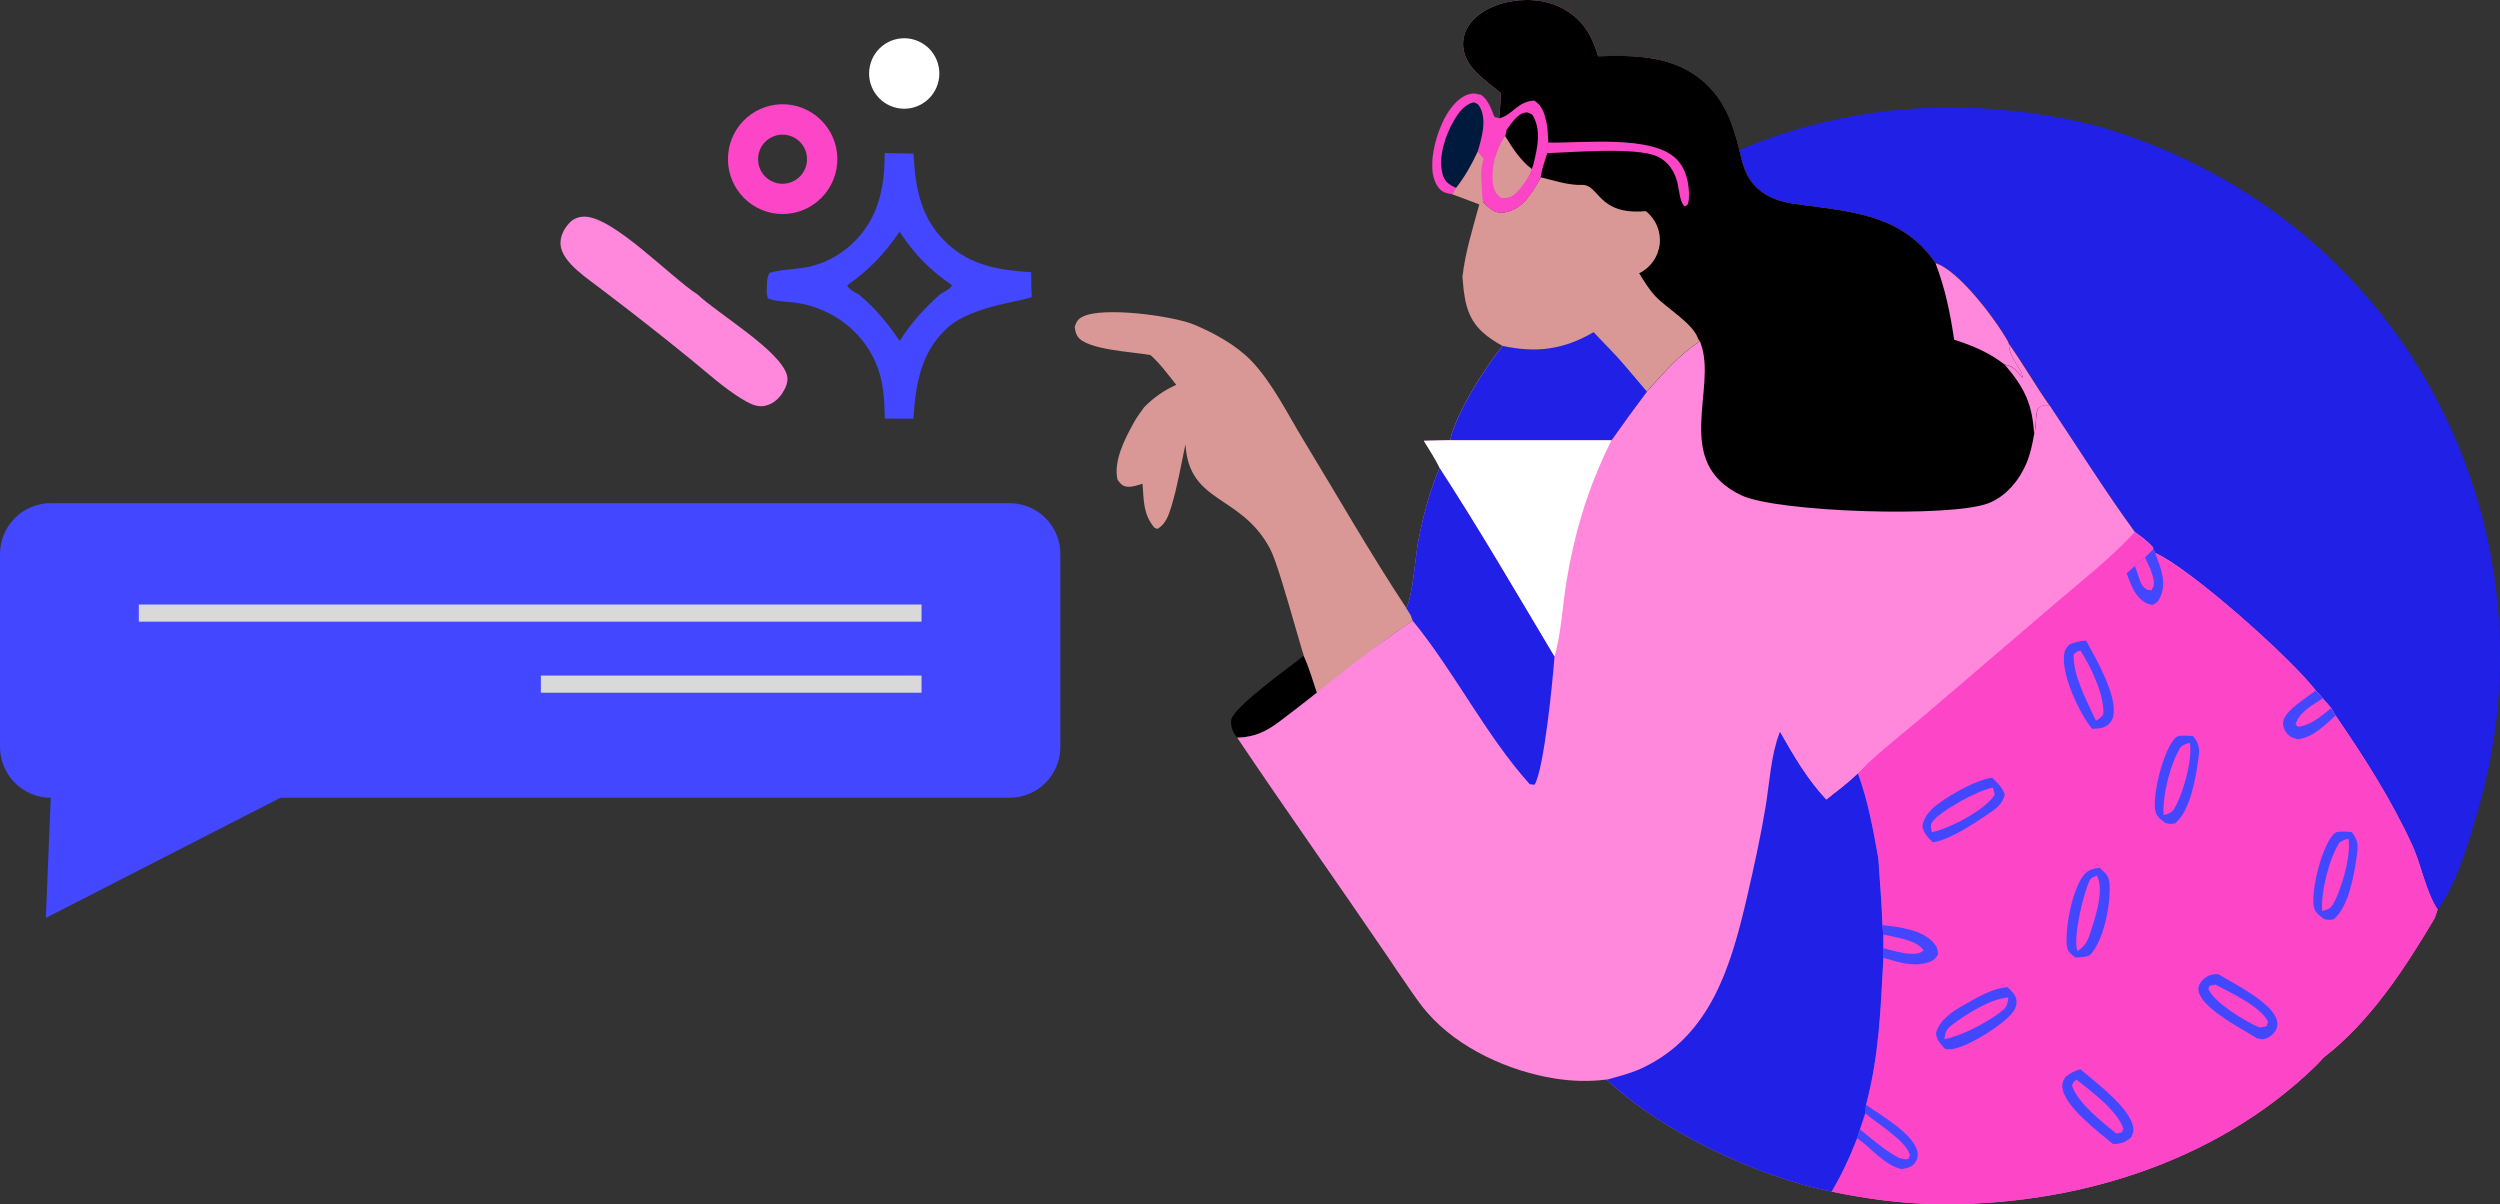
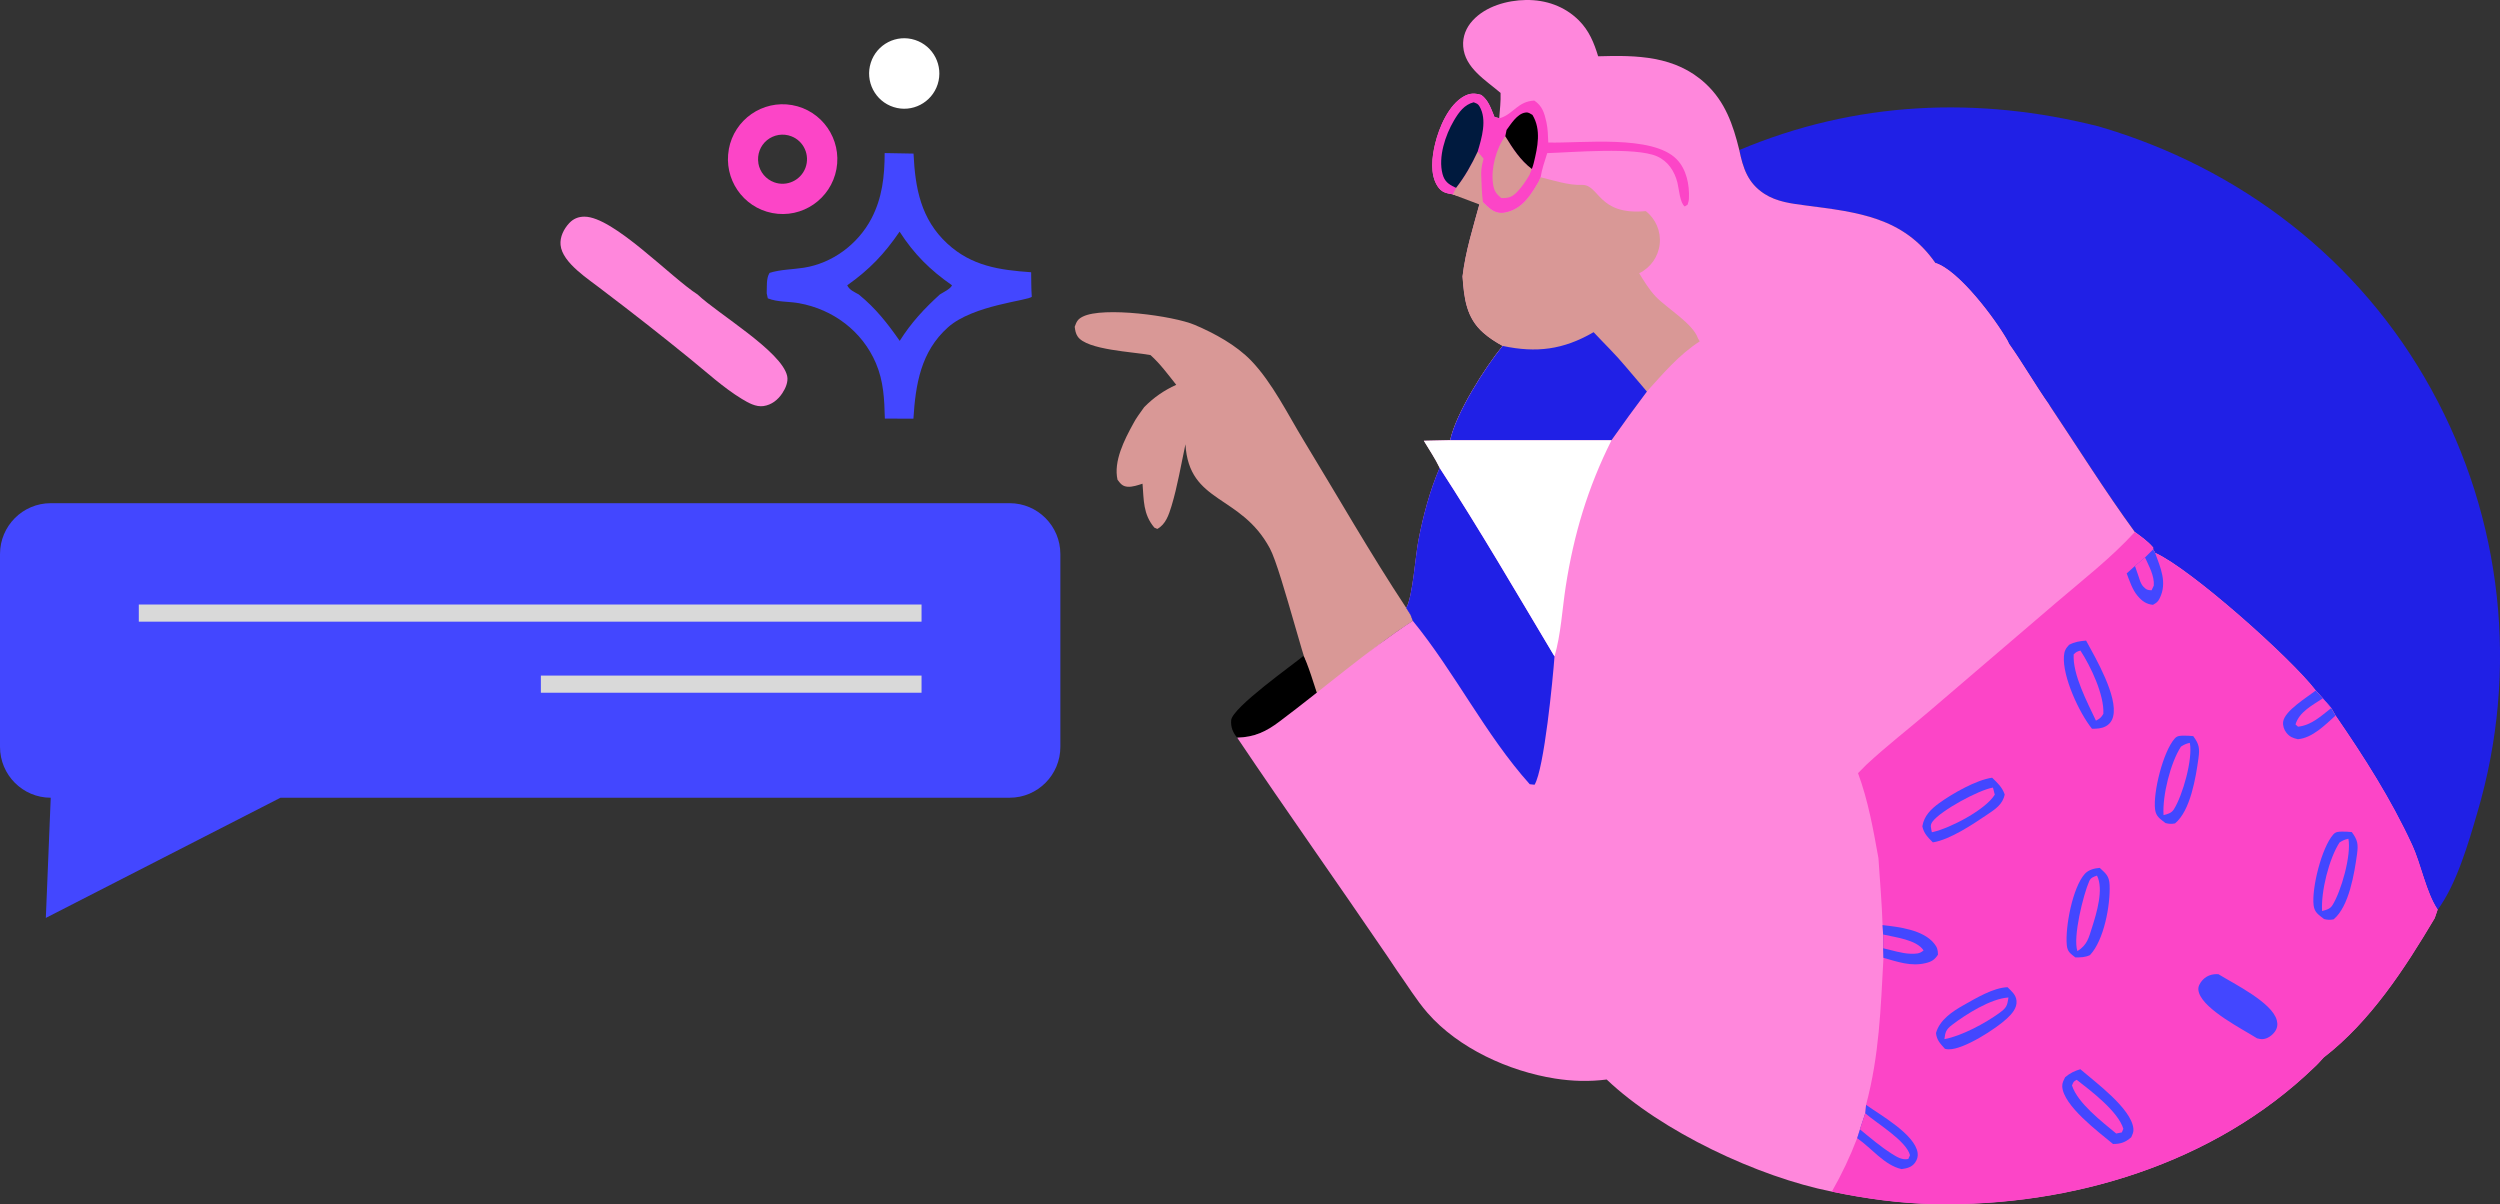
<svg xmlns="http://www.w3.org/2000/svg" width="602" height="290" viewBox="0 0 602 290" fill="none">
  <rect x="0" y="0" width="602" height="290" fill="#333333" stroke="none" />
  <g clip-path="url(#clip0_4813_6351)">
    <path d="M505.323 30.433C476.158 23.064 446.768 24.36 418.839 36.125C419.752 40.535 420.875 44.128 424.905 46.72C427.896 48.65 431.365 49.073 434.819 49.51C447.26 51.116 458.339 52.271 466.076 63.36C471.735 65.149 480.497 76.857 483.488 82.155C483.586 82.338 483.67 82.549 483.754 82.746C487.181 87.607 490.143 92.792 493.57 97.653C500.366 107.839 506.867 118.237 514.085 128.128C515.671 129.298 517.23 130.368 518.522 131.89L518.494 132.327L518.985 133.172C527.438 136.934 551.604 158.406 557.642 166.296L559.341 168.184L561.378 170.523L562.417 172.34C569.269 182.316 575.742 192.46 580.839 203.464C583.044 208.226 584.167 214.805 586.99 219.06C591.525 212.974 594.446 202.9 596.566 195.588C606.62 161.534 602.632 124.859 585.473 93.793C568.272 62.5 539.388 40.352 505.323 30.433Z" fill="#2020E6" />
    <path d="M338.646 146.416C329.982 133.313 322.105 119.491 313.932 106.064C310.113 99.794 306.378 92.158 301.309 86.875C297.7 83.113 292.449 80.253 287.702 78.238C282.535 76.04 265.657 73.786 260.742 76.237C259.506 76.857 259.254 77.421 258.79 78.675C258.903 79.534 259.001 80.281 259.492 81.013C261.655 84.296 272.93 84.705 277.045 85.508C279.39 87.607 281.285 90.214 283.237 92.665C280.232 94.032 277.831 95.709 275.514 98.047C274.615 99.344 273.576 100.654 272.86 102.063C270.768 105.881 268.1 111.066 269.097 115.518C269.827 116.476 270.262 117.11 271.554 117.209C272.678 117.293 274.068 116.814 275.121 116.476C275.444 120.421 275.233 123.803 277.957 127.043L278.674 127.367C280.682 126.297 281.454 123.972 282.1 121.858C283.546 117.054 284.403 111.883 285.456 106.98C286.298 121.365 298.711 118.914 305.774 132.031C308.695 137.455 315.252 165.028 317.331 167.155C327.974 159.195 329.126 156.758 340.219 149.502L339.671 148.05L338.646 146.416Z" fill="#D99896" />
    <path d="M168.037 70.954C161.564 66.826 147.691 52.158 140.726 52.173C139.266 52.173 138.058 52.666 137.061 53.736C135.769 55.131 134.8 57.033 134.983 58.992C135.39 63.331 141.849 67.29 145.079 69.855C152.17 75.223 159.163 80.703 166.058 86.311C170.102 89.58 174.202 93.37 178.639 96.061C180.184 96.991 181.995 98.047 183.863 97.78C185.786 97.498 187.331 96.286 188.384 94.68C189.142 93.539 189.858 91.947 189.549 90.538C188.23 84.62 172.896 75.575 168.037 70.968V70.954Z" fill="#FF87DC" />
    <path d="M317.078 166.831C317.078 166.831 314.523 158.505 313.82 157.983C311.658 159.843 296.703 170.368 296.465 173.439C296.338 175.088 296.872 176.412 297.925 177.652C302.067 177.553 307.979 175.933 317.078 166.831Z" fill="black" />
    <path d="M185.295 65.713C187.949 64.881 190.785 64.895 193.524 64.473C200.432 63.402 206.582 58.823 209.826 52.652C212.452 47.65 213.014 42.423 213.028 36.858L219.978 36.984C220.371 45.297 221.734 52.764 228.109 58.654C233.978 64.078 240.676 65.022 248.301 65.558C248.343 67.502 248.301 69.503 248.455 71.447C247.767 72.391 234.343 73.405 228.277 78.816C221.734 84.663 220.47 92.525 219.95 100.823L213.07 100.795C212.957 96.159 212.775 91.792 210.921 87.466C207.622 79.731 200.601 74.49 192.4 73.011C189.915 72.56 187.233 72.785 184.888 71.841L184.621 70.63C184.705 69.052 184.467 67.065 185.295 65.741V65.713ZM206.849 70.954C210.865 74.237 213.716 77.858 216.65 82.084C219.417 77.688 222.52 74.363 226.325 70.897C227.168 70.362 228.881 69.573 229.246 68.7C223.966 65.022 220.105 61.204 216.622 55.78C212.915 61.204 209.377 64.895 204.013 68.7C204.532 69.855 205.796 70.334 206.849 70.94V70.954Z" fill="#4347FF" />
    <path d="M175.495 35.928C176.815 28.784 183.611 24.05 190.744 25.304C197.948 26.586 202.736 33.504 201.416 40.718C200.082 47.932 193.145 52.694 185.97 51.299C178.865 49.932 174.189 43.057 175.509 35.913L175.495 35.928ZM182.614 39.337C182.979 41.437 184.425 43.169 186.433 43.902C189.466 45.001 192.822 43.437 193.96 40.394C195.083 37.351 193.567 33.969 190.548 32.814C188.568 32.053 186.335 32.419 184.692 33.758C183.049 35.11 182.263 37.238 182.628 39.337H182.614Z" fill="#FC45C7" />
    <path d="M220.345 9.623C215.893 8.172 211.119 10.623 209.687 15.104C208.255 19.57 210.712 24.36 215.177 25.783C219.614 27.206 224.361 24.741 225.793 20.289C227.211 15.836 224.782 11.06 220.345 9.623Z" fill="white" />
    <path d="M384.843 13.582C383.846 10.299 382.639 7.341 380.167 4.889C376.727 1.479 372.22 -0.07 367.431 9.74475e-05C362.896 0.071 357.771 1.508 354.625 4.931C353.039 6.65 352.154 8.834 352.337 11.187C352.716 16.358 357.771 19.317 361.337 22.374C361.408 24.403 361.169 26.432 361.014 28.46L359.877 28.165C359.049 26.22 358.445 24.121 356.689 22.867C355.159 22.416 354.007 22.388 352.561 23.177C348.84 25.22 346.551 30.658 345.596 34.575C344.824 37.731 344.305 41.944 346.144 44.804C347.141 46.354 348.208 46.509 349.865 46.805L354.555 48.059C355.356 48.228 355.678 48.312 356.367 48.791C354.78 54.638 352.898 60.528 352.196 66.558C352.561 71.729 353.067 76.533 357.237 80.154C358.655 81.394 360.2 82.394 361.857 83.282C357.616 88.481 350.637 99.442 349.219 105.98L342.872 106.121C344.15 108.248 345.611 110.404 346.678 112.63C344.277 118.209 342.704 124.183 341.552 130.143C340.822 133.891 340.218 143.429 338.646 146.388L339.671 148.022L340.218 149.473C329.125 156.729 318.763 165.761 308.105 173.735C304.861 176.187 302.053 177.525 297.911 177.624C309.79 195.306 322.119 212.678 334.096 230.29L336.371 233.685C338.772 237.038 341.033 240.786 343.729 243.886C351.185 252.452 363.387 257.961 374.424 259.708C378.609 260.37 382.695 260.483 386.893 259.948C400.022 272.445 423.402 283.434 441.067 286.929C449.281 288.633 457.482 289.775 465.864 289.93C498.736 290.55 533.139 280.25 557.263 256.989C558.077 256.256 558.779 255.439 559.509 254.636C570.799 245.929 579.055 233.206 586.259 221.075L586.961 219.018C584.139 214.763 583.015 208.184 580.811 203.421C575.727 192.404 569.24 182.259 562.388 172.298L561.349 170.481L559.313 168.142L557.614 166.254C551.562 158.364 527.396 136.892 518.957 133.13L518.465 132.284L518.493 131.848C517.201 130.34 515.657 129.255 514.056 128.086C506.852 118.195 500.337 107.783 493.541 97.611C490.115 92.75 487.166 87.565 483.726 82.704C483.641 82.507 483.557 82.31 483.459 82.112C480.468 76.815 471.706 65.107 466.047 63.317C458.324 52.243 447.231 51.088 434.79 49.468C431.35 49.017 427.881 48.608 424.876 46.678C420.846 44.071 419.737 40.493 418.81 36.083C417.322 30.01 415.412 24.487 410.708 20.134C403.449 13.399 394.125 13.272 384.815 13.554L384.843 13.582Z" fill="#FF87DC" />
    <path d="M518.466 132.312L518.494 131.876C517.202 130.368 515.658 129.283 514.057 128.114C508.44 134.285 501.56 139.611 495.227 145.035L464.518 171.312C459.519 175.581 454.239 179.667 449.437 184.133L447.415 186.176C449.872 192.854 451.066 199.659 452.329 206.647C452.666 212.016 453.158 217.412 453.326 222.78L453.467 225.034V228.345L453.537 230.642C452.877 242.857 452.526 254.143 449.353 266.034L449.156 268.077L447.878 271.937L447.204 274.065C445.505 278.517 443.469 282.828 441.096 286.956C449.31 288.661 457.511 289.803 465.894 289.958C498.766 290.577 533.168 280.278 557.292 257.017C558.106 256.284 558.808 255.467 559.539 254.664C570.828 245.957 579.085 233.234 586.288 221.103L586.99 219.046C584.168 214.791 583.044 208.211 580.84 203.449C575.757 192.431 569.269 182.287 562.417 172.326L561.378 170.508L559.342 168.17L557.643 166.282C551.591 158.392 527.425 136.92 518.986 133.158L518.494 132.312H518.466Z" fill="#FC45C7" />
    <path d="M449.351 266.048L449.155 268.091L447.877 271.952L447.203 274.079C450.643 276.418 453.746 280.603 457.903 281.518C459.181 281.349 460.388 281.068 461.174 279.926C461.666 279.208 461.891 278.447 461.764 277.602C461.118 273.149 452.763 268.486 449.365 266.062L449.351 266.048Z" fill="#4347FF" />
    <path d="M447.864 271.938C450.349 273.981 452.835 276.108 455.545 277.827C456.752 278.588 458.044 279.405 459.519 279.081L459.926 278.165C458.971 274.643 451.992 270.557 449.142 268.077L447.864 271.938Z" fill="#FC45C7" />
    <path d="M453.312 222.78L453.453 225.034V228.345L453.523 230.642C456.977 231.6 460.137 232.784 463.731 231.91C465.135 231.572 465.88 231.093 466.666 229.881C466.652 228.74 466.483 228.092 465.739 227.19C463.071 223.879 457.244 223.203 453.312 222.766V222.78Z" fill="#4347FF" />
    <path d="M453.48 228.345C455.502 228.782 457.988 229.613 460.038 229.655C461.288 229.684 462.285 229.712 463.197 228.852C461.498 226.274 456.345 225.696 453.466 225.034V228.345H453.48Z" fill="#FC45C7" />
    <path d="M557.614 166.282C555.522 167.944 550.116 171.157 549.779 173.819C549.667 174.735 549.99 175.721 550.565 176.44C551.38 177.454 552.11 177.722 553.332 178.004C556.856 177.68 559.847 174.594 562.389 172.312L561.35 170.494L559.314 168.156L557.614 166.268V166.282Z" fill="#4347FF" />
    <path d="M559.314 168.17C556.842 169.818 553.669 171.41 552.756 174.44L553.36 174.989C556.575 174.651 558.906 172.425 561.35 170.509L559.314 168.17Z" fill="#FC45C7" />
    <path d="M518.466 132.312L516.542 134.214L514.099 136.286L512.105 138.075C512.807 139.907 513.467 141.992 514.745 143.499C515.784 144.725 516.837 145.5 518.438 145.641C519.28 145.148 519.617 144.965 520.066 144.035C521.906 140.287 520.249 136.708 518.957 133.144L518.466 132.298V132.312Z" fill="#4347FF" />
    <path d="M516.542 134.215L514.098 136.286L514.871 138.512C515.194 139.456 515.404 140.499 516.106 141.245C516.837 142.02 517.075 142.091 518.1 142.147L518.634 141.006C518.802 138.625 517.468 136.342 516.514 134.215H516.542Z" fill="#FC45C7" />
    <path d="M479.71 187.275C475.876 187.796 470.091 191.121 466.974 193.375C464.966 194.841 463.309 196.447 462.902 198.983C463.281 200.744 464.235 201.618 465.429 202.844C469.543 202.209 475.09 198.476 478.53 196.151C480.454 194.855 482.279 193.685 482.729 191.304C482.097 189.501 481.015 188.557 479.695 187.261L479.71 187.275Z" fill="#4347FF" />
    <path d="M479.892 189.656C476.565 190.177 467.297 195.193 465.345 197.856C464.671 198.772 465.008 199.378 465.191 200.406C465.317 200.378 465.443 200.35 465.57 200.322C469.74 199.336 478.081 194.996 480.342 191.361L479.907 189.642L479.892 189.656Z" fill="#FC45C7" />
    <path d="M505.632 208.986C504.354 209.071 502.894 209.451 502.009 210.438C499.074 213.734 497.277 223.231 497.684 227.584C497.839 229.219 498.569 229.599 499.734 230.543C501.054 230.543 502.051 230.543 503.259 229.993C506.643 226.415 508.202 217.947 507.991 213.114C507.893 210.931 507.12 210.381 505.618 208.986H505.632Z" fill="#4347FF" />
    <path d="M504.957 210.846C504.115 211.142 503.455 211.325 503.076 212.213C501.672 215.397 499.102 225.682 500.239 229.035C502.641 227.514 502.964 225.837 503.806 223.188C504.859 219.892 506.614 214.101 504.957 210.846Z" fill="#FC45C7" />
    <path d="M502.345 154.25C500.772 154.39 499.663 154.545 498.245 155.264C497.416 156.152 497.079 156.771 496.995 157.997C496.63 162.971 500.674 171.65 503.749 175.482C504.915 175.482 506.01 175.454 507.063 174.89C508.004 174.397 508.608 173.538 508.847 172.509C510.012 167.691 504.634 158.49 502.331 154.25H502.345Z" fill="#4347FF" />
    <path d="M500.969 156.659C500.141 156.898 499.958 156.969 499.34 157.574C499.074 162.478 502.64 169.114 504.704 173.538C505.715 172.974 505.898 172.861 506.488 171.889C506.726 167.324 503.441 160.449 500.969 156.659Z" fill="#FC45C7" />
    <path d="M483.417 237.715C479.934 237.856 475.848 240.35 472.829 242.04C470.105 243.576 467.058 245.605 466.187 248.761C466.37 250.494 467.227 251.297 468.336 252.551C468.729 252.635 468.799 252.678 469.263 252.678C472.857 252.748 480.665 247.704 483.262 245.267C484.442 244.168 485.734 242.745 485.579 241.012C485.467 239.561 484.386 238.673 483.403 237.715H483.417Z" fill="#4347FF" />
    <path d="M483.656 240.194C479.402 240.448 473.448 244.21 470.064 246.788C468.617 247.887 468.421 248.521 468.21 250.226C472.339 249.479 478.11 246.365 481.48 243.9C483.207 242.646 483.333 242.181 483.642 240.194H483.656Z" fill="#FC45C7" />
    <path d="M500.941 257.468C499.467 257.919 498.484 258.398 497.29 259.384C496.925 260.173 496.56 260.708 496.588 261.596C496.799 266.231 505.378 272.6 508.819 275.474C510.672 275.474 511.81 275.065 513.2 273.854C513.523 273.065 513.804 272.656 513.719 271.782C513.27 266.964 504.578 260.61 500.941 257.468Z" fill="#4347FF" />
    <path d="M500.071 260.018C499.257 260.441 499.299 260.525 498.934 261.385C500.352 265.71 506.179 270.106 509.578 272.952L510.94 272.684L511.305 271.811C510.027 267.612 503.497 262.681 500.071 260.018Z" fill="#FC45C7" />
    <path d="M534.248 234.587C533.686 234.587 533.56 234.545 533.082 234.615C531.734 234.798 530.667 235.474 529.909 236.602C529.347 237.447 529.207 238.123 529.53 239.095C530.878 243.195 539.892 247.76 543.501 250.029C543.951 250.127 544.316 250.24 544.779 250.226C545.973 250.198 547.208 249.296 547.854 248.324C548.416 247.493 548.5 246.605 548.247 245.661C547.11 241.364 537.955 236.912 534.22 234.601L534.248 234.587Z" fill="#4347FF" />
-     <path d="M533.463 237.095L531.988 237.391L531.764 238.166C533.393 241.589 540.61 245.915 544.064 247.422C544.654 247.394 545.202 247.239 545.777 247.112L546.143 246.084C544.556 242.42 536.861 238.912 533.463 237.095Z" fill="#FC45C7" />
    <path d="M528.153 177.257C527.395 177.201 526.609 177.117 525.851 177.145C524.966 177.159 524.278 177.145 523.66 177.849C520.88 180.991 518.436 190.783 518.942 194.911C519.167 196.673 520.178 197.166 521.441 198.194C522.312 198.42 522.86 198.434 523.744 198.279C527.493 195.179 528.757 187.148 529.389 182.583C529.712 180.23 529.572 179.188 528.139 177.272L528.153 177.257Z" fill="#4347FF" />
    <path d="M527.298 178.878C526.442 179.061 525.908 179.315 525.178 179.78C522.637 183.696 520.685 191.601 520.98 196.278C521.991 196.025 522.875 195.813 523.451 194.912C525.571 191.586 528.071 182.809 527.312 178.878H527.298Z" fill="#FC45C7" />
    <path d="M566.333 200.364C565.575 200.308 564.788 200.223 564.03 200.251C563.146 200.265 562.458 200.251 561.84 200.956C559.059 204.098 556.616 213.89 557.122 218.018C557.346 219.779 558.357 220.272 559.621 221.301C560.492 221.526 561.039 221.54 561.924 221.385C565.673 218.286 566.937 210.255 567.569 205.69C567.892 203.337 567.751 202.294 566.319 200.378L566.333 200.364Z" fill="#4347FF" />
    <path d="M565.478 201.97C564.622 202.153 564.088 202.407 563.358 202.872C560.816 206.789 558.864 214.693 559.159 219.37C560.17 219.117 561.055 218.906 561.631 218.004C563.751 214.679 566.25 205.901 565.492 201.97H565.478Z" fill="#FC45C7" />
-     <path d="M384.843 13.582C383.846 10.299 382.638 7.341 380.167 4.889C376.727 1.479 372.219 -0.07 367.431 9.74478e-05C362.895 0.071 357.77 1.508 354.625 4.931C353.038 6.65 352.153 8.834 352.336 11.187C352.715 16.358 357.77 19.317 361.337 22.374C361.407 24.403 361.168 26.432 361.014 28.46L359.876 28.165C359.048 26.22 358.444 24.121 356.689 22.867C355.158 22.416 354.007 22.388 352.561 23.177C348.84 25.22 346.551 30.658 345.596 34.575C344.824 37.731 344.304 41.944 346.144 44.804C347.14 46.354 348.208 46.509 349.865 46.805L354.555 48.059C355.355 48.228 355.678 48.312 356.366 48.791C354.779 54.638 352.898 60.528 352.196 66.558C352.561 71.729 353.066 76.533 357.237 80.154C358.655 81.394 360.199 82.394 361.856 83.282C357.616 88.481 350.637 99.442 349.219 105.98H388.058C390.839 102.035 393.675 98.132 396.582 94.272C400.541 89.904 404.333 85.395 409.332 82.183L409.542 82.733C413.6 93.666 402.465 111.404 419.414 119.308C428.105 123.366 469.852 124.69 478.839 121.168C483.121 119.491 486.309 115.561 488.036 111.39C488.949 109.164 489.412 106.882 489.833 104.514C490.451 102.556 490.044 100.485 490.676 98.442C491.827 97.371 492.052 97.583 493.568 97.597C490.142 92.736 487.193 87.551 483.753 82.69C483.669 82.493 483.585 82.296 483.486 82.098C480.495 76.801 471.733 65.093 466.075 63.303C458.352 52.229 447.259 51.074 434.817 49.453C431.377 49.003 427.909 48.594 424.904 46.664C420.874 44.057 419.765 40.479 418.838 36.069C417.349 29.996 415.44 24.473 410.736 20.12C403.476 13.385 394.152 13.258 384.843 13.54V13.582Z" fill="black" />
    <path d="M396.302 50.834C384.647 51.933 385.195 44.353 380.87 44.522C377.753 44.649 374.018 43.423 370.971 42.676L370.605 43.451C368.738 46.678 366.73 50.059 362.911 51.017C361.591 51.341 360.439 51.285 359.274 50.524C358.473 49.989 357.757 49.27 357.069 48.594C356.816 48.65 356.522 48.636 356.339 48.805C354.752 54.652 352.871 60.542 352.169 66.572C352.534 71.743 353.039 76.547 357.21 80.168C358.628 81.408 360.172 82.408 361.829 83.296C357.589 88.495 350.61 99.456 349.192 105.994H388.031C390.812 102.049 393.648 98.146 396.555 94.286C400.515 89.918 404.306 85.409 409.305 82.197L408.883 81.507C407.676 77.9 401.371 74.222 398.689 71.405C397.116 69.742 395.909 67.741 394.715 65.797C397.467 64.459 399.335 61.796 399.658 58.752C399.981 55.709 398.703 52.708 396.288 50.82L396.302 50.834Z" fill="#D99896" />
    <path d="M383.72 79.999C376.446 84.226 369.945 85.029 361.843 83.296C357.602 88.495 350.624 99.456 349.205 105.994H388.045C390.825 102.049 393.662 98.146 396.568 94.285L391.443 88.255C389.07 85.395 386.276 82.704 383.734 79.985L383.72 79.999Z" fill="#2020E6" />
    <path d="M361.001 28.46L359.864 28.164C359.036 26.22 358.432 24.121 356.677 22.867C355.146 22.416 353.995 22.388 352.548 23.177C348.827 25.22 346.538 30.658 345.584 34.575C344.811 37.731 344.292 41.944 346.131 44.804C347.128 46.354 348.195 46.509 349.852 46.804L354.542 48.059C355.343 48.228 355.666 48.312 356.354 48.791C356.536 48.608 356.831 48.636 357.084 48.58C357.772 49.256 358.488 49.975 359.288 50.51C360.454 51.271 361.605 51.341 362.925 51.003C366.759 50.045 368.752 46.664 370.62 43.437L370.985 42.662C371.294 40.69 371.982 38.774 372.572 36.872C378.694 36.688 393.817 35.364 398.984 37.632C401.652 38.802 403.239 41.239 403.927 43.987C404.306 45.508 404.517 48.89 405.696 49.721L406.37 49.284C406.539 48.763 406.679 48.312 406.693 47.777C406.848 44.466 406.104 40.76 403.745 38.351C397.917 32.377 380.856 34.533 372.825 34.321C372.754 32.687 372.726 31.01 372.375 29.404C371.898 27.235 371.364 25.459 369.455 24.219C365.537 24.417 364.484 27.319 361.437 28.376C361.296 28.418 361.142 28.446 360.987 28.474L361.001 28.46Z" fill="#FC45C7" />
    <path d="M362.784 31.292L361.324 30.489C358.951 31.997 358.136 35.688 357.238 38.21L355.819 36.505C354.373 39.619 352.744 42.522 350.624 45.227L349.838 46.819L354.528 48.073C355.328 48.242 355.651 48.326 356.339 48.805C356.522 48.622 356.816 48.65 357.069 48.594C357.757 49.27 358.473 49.989 359.274 50.524C360.439 51.285 361.591 51.355 362.911 51.017C366.744 50.059 368.738 46.678 370.605 43.451C369.342 43.113 369.159 43.085 368.317 42.113L368.878 40.676C366.112 38.605 364.245 35.716 362.475 32.786L362.784 31.278V31.292Z" fill="#FC45C7" />
    <path d="M362.46 32.8C360.284 35.731 359.02 40.493 359.497 44.142C359.722 45.847 360.214 46.65 361.519 47.692C363.218 47.721 364.061 47.509 365.297 46.241C366.504 45.001 367.417 43.592 368.302 42.113L368.863 40.676C366.097 38.605 364.229 35.717 362.46 32.786V32.8Z" fill="#D99896" />
    <path d="M357.238 38.21L355.82 36.505C354.373 39.619 352.745 42.522 350.624 45.227L349.838 46.819L356.48 49.327L357.083 48.58C356.76 46.128 356.803 44.48 356.704 42.831C356.606 41.282 356.732 40.183 357.112 38.703C357.154 38.534 357.196 38.365 357.252 38.196L357.238 38.21Z" fill="#D99896" />
    <path d="M355.82 36.505C356.802 33.265 358.136 28.799 356.269 25.628C355.848 24.924 355.581 24.952 354.865 24.628C352.576 25.206 351.27 27.066 350.119 29.01C348.04 32.518 346.271 37.844 347.366 41.916C347.83 43.635 348.728 44.325 350.245 45.058C350.371 45.114 350.498 45.17 350.624 45.227C352.744 42.522 354.373 39.605 355.82 36.505Z" fill="#001A3E" />
    <path d="M368.877 40.676C369.06 40.211 369.2 39.746 369.327 39.253C370.253 35.435 371.18 31.25 369.018 27.671C368.344 27.305 368.077 26.981 367.291 27.108C365.325 27.404 363.878 29.813 362.783 31.292L362.474 32.8C364.257 35.716 366.111 38.605 368.877 40.69V40.676Z" fill="black" />
    <path d="M483.739 82.732C483.655 82.535 483.571 82.338 483.472 82.141C480.482 76.843 471.719 65.135 466.061 63.346C468.392 69.46 469.613 75.335 470.554 81.788C475.146 83.282 478.923 84.86 482.756 87.805C484.82 88.03 485.719 89.481 487.039 90.932C486.955 88.734 484.02 86.593 483.767 83.169C483.767 83.014 483.753 82.859 483.739 82.704V82.732Z" fill="#FF87DC" />
    <path d="M483.74 82.732C483.74 82.887 483.754 83.042 483.768 83.197C484.021 86.621 486.955 88.777 487.04 90.961C485.72 89.509 484.821 88.058 482.757 87.833C487.489 93.342 489.413 97.301 489.806 104.571C490.424 102.612 490.017 100.541 490.648 98.498C491.8 97.428 492.025 97.639 493.541 97.653C490.115 92.792 487.166 87.607 483.726 82.746L483.74 82.732Z" fill="#FF87DC" />
-     <path d="M428.639 176.187C428.583 176.313 428.541 176.44 428.485 176.567C426.421 181.949 426.084 188.712 425.129 194.418C423.949 201.547 422.377 208.634 420.762 215.679C416.915 232.304 412.056 249.549 395.192 257.299C392.538 258.51 389.687 259.201 386.907 259.99C400.036 272.487 423.416 283.477 441.08 286.971C443.454 282.842 445.504 278.531 447.189 274.079L447.863 271.951L449.14 268.091L449.337 266.048C452.51 254.157 452.862 242.871 453.521 230.656L453.465 228.359V225.048L453.297 222.794C453.128 217.426 452.637 212.03 452.3 206.662C451.036 199.673 449.843 192.882 447.385 186.19C445.012 188.486 442.358 190.473 439.775 192.516C435.197 187.627 431.925 181.977 428.625 176.187H428.639Z" fill="#2020E6" />
    <path d="M346.664 112.658C344.263 118.237 342.69 124.211 341.539 130.171C340.808 133.919 340.205 143.457 338.632 146.416L339.657 148.05L340.205 149.502C350.357 161.928 357.659 176.891 368.358 188.839L369.524 188.966C371.841 185.133 373.947 163.366 374.326 158.054C365.255 142.866 356.297 127.466 346.664 112.644V112.658Z" fill="#2020E6" />
    <path d="M349.205 106.008L342.858 106.149C344.136 108.276 345.597 110.432 346.664 112.658C356.296 127.48 365.255 142.88 374.326 158.068C375.871 152.798 376.18 146.698 377.022 141.245C378.974 128.649 382.344 117.406 388.045 106.022H349.205V106.008Z" fill="white" />
-     <path d="M449.422 184.133C446.277 176.356 442.85 156.687 436.335 152.221C435.169 151.418 434.594 151.559 433.302 151.897C428.837 156.152 428.949 170.086 428.64 176.187C431.926 181.977 435.198 187.627 439.789 192.516C442.373 190.473 445.027 188.487 447.4 186.19L449.422 184.147V184.133Z" fill="#FF87DC" />
    <path d="M12.216 121.168H243.12C249.866 121.168 255.336 126.656 255.336 133.426V179.836C255.336 186.606 249.866 192.093 243.12 192.093H67.543L11.037 221.034L12.216 192.093C5.469 192.093 -0 186.606 -0 179.836V133.426C-0 126.656 5.469 121.168 12.216 121.168Z" fill="#4347FF" />
    <rect width="188.482" height="4.129" transform="matrix(-1 0 0 1 221.908 145.567)" fill="#D9D9D9" />
    <rect width="91.667" height="4.129" transform="matrix(-1 0 0 1 221.908 162.68)" fill="#D9D9D9" />
  </g>
  <defs>
    <clipPath id="clip0_4813_6351">
      <rect width="602" height="290" fill="white" transform="matrix(-1 0 0 1 602 0)" />
    </clipPath>
  </defs>
</svg>